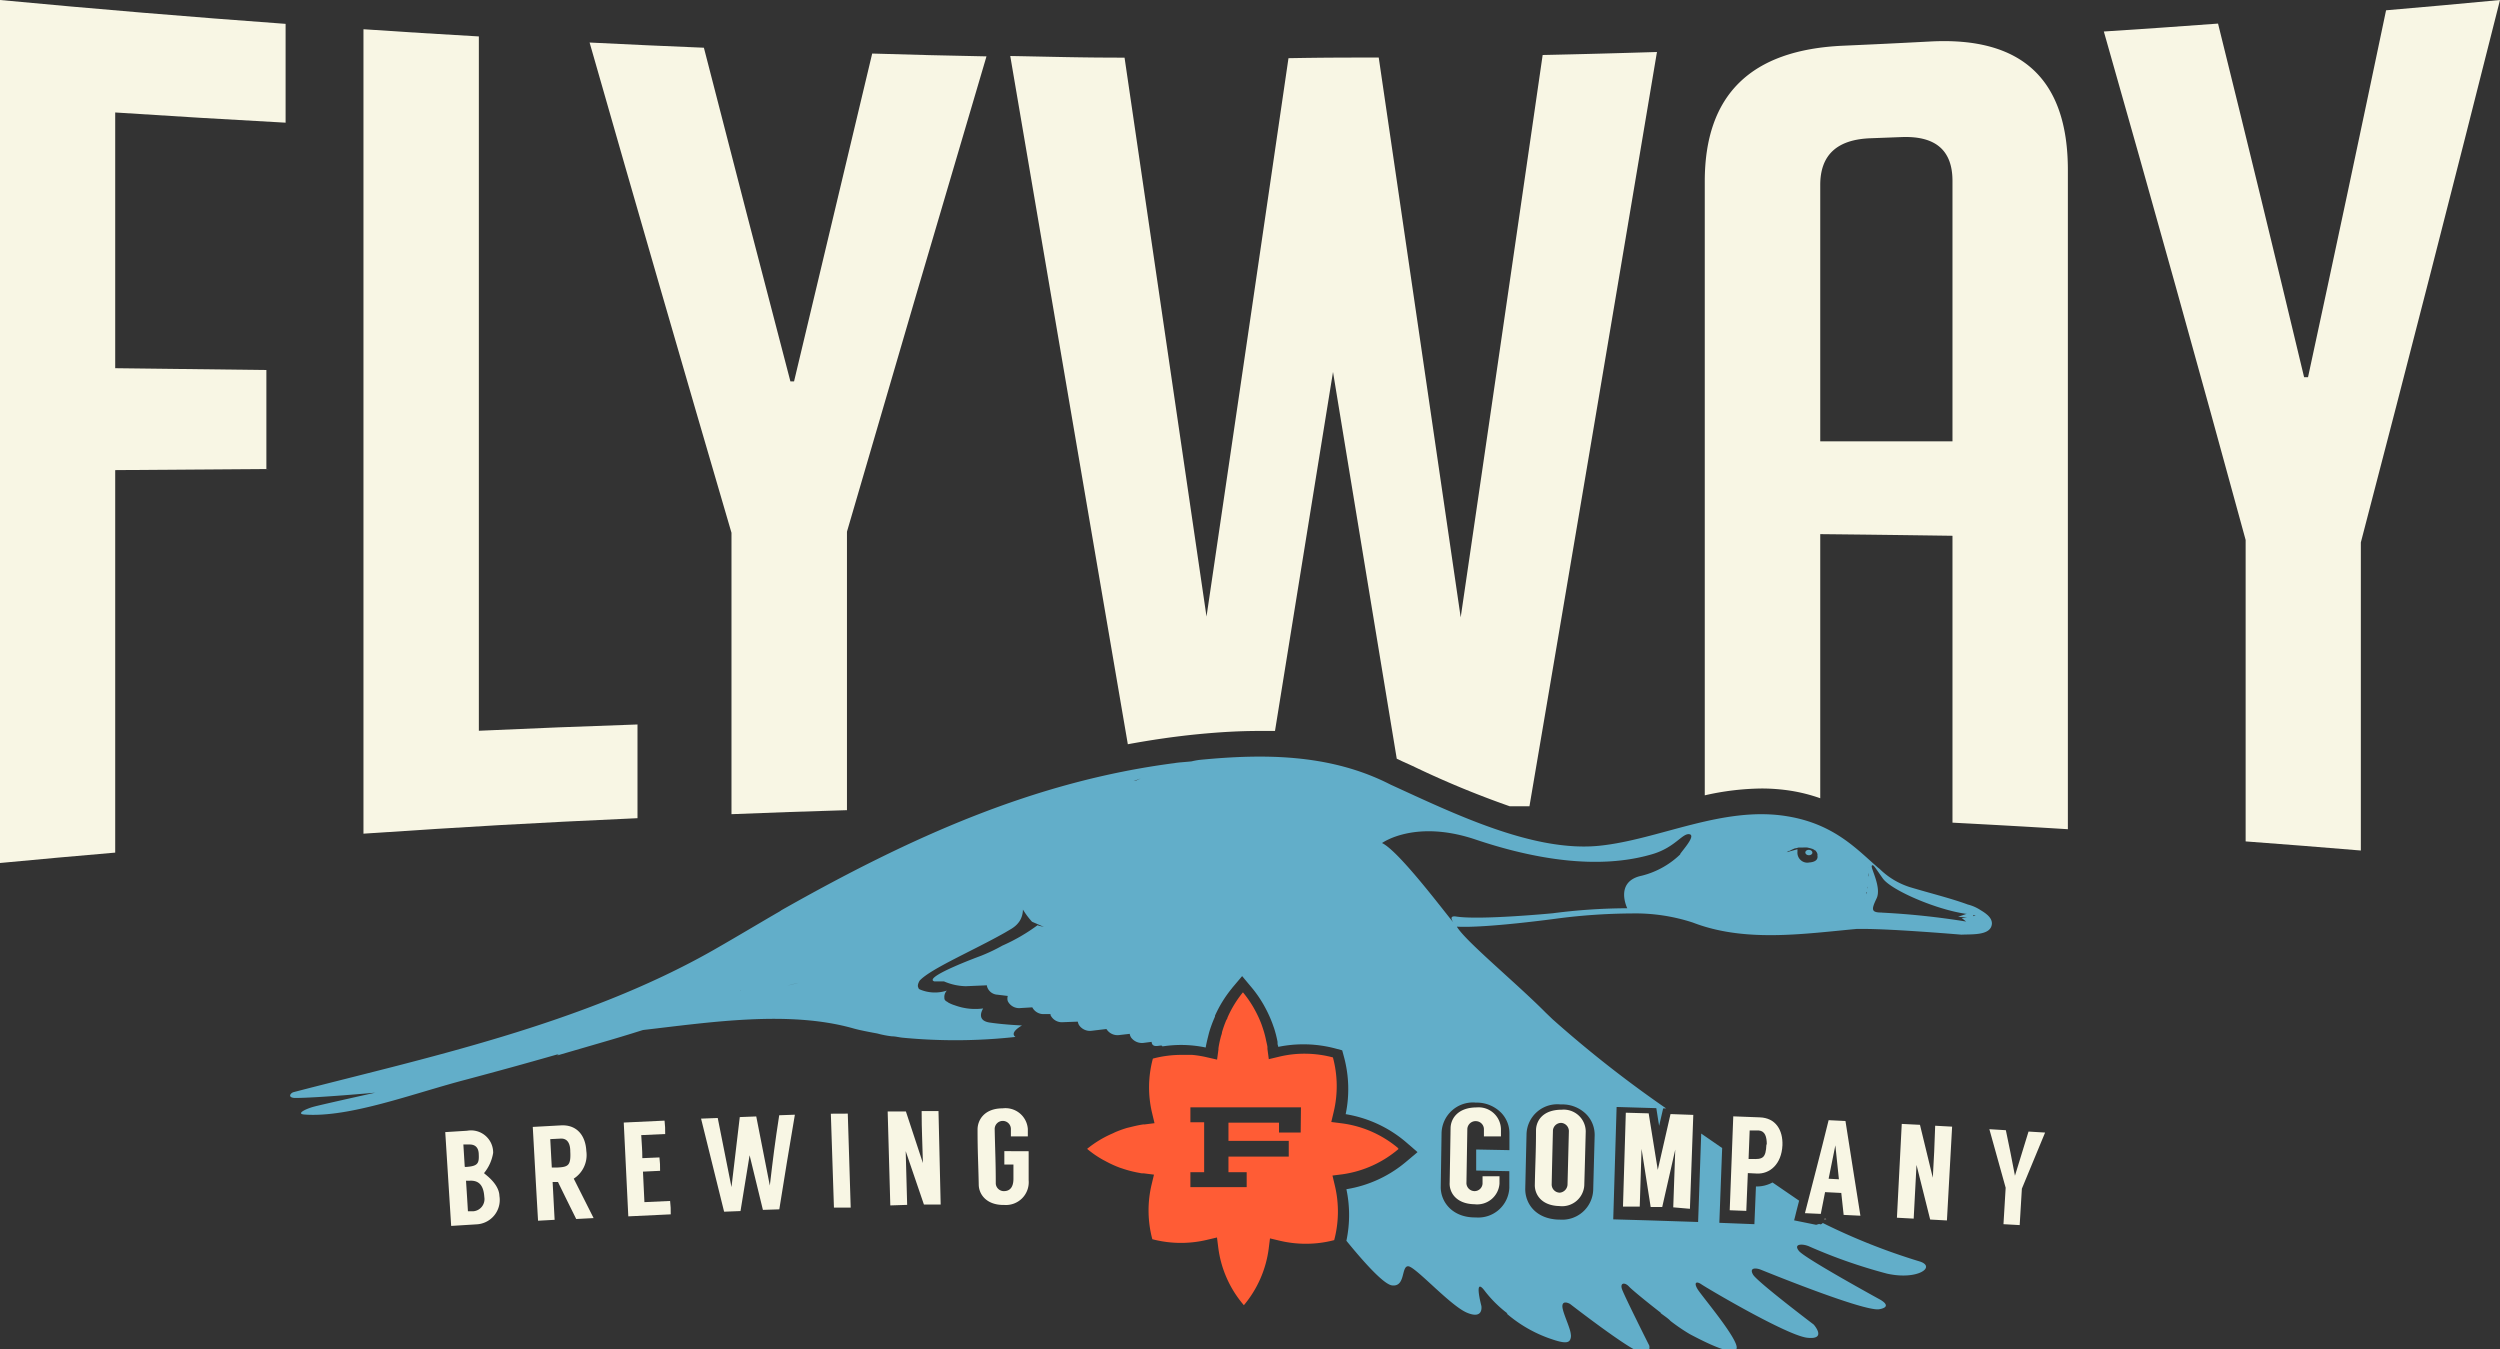
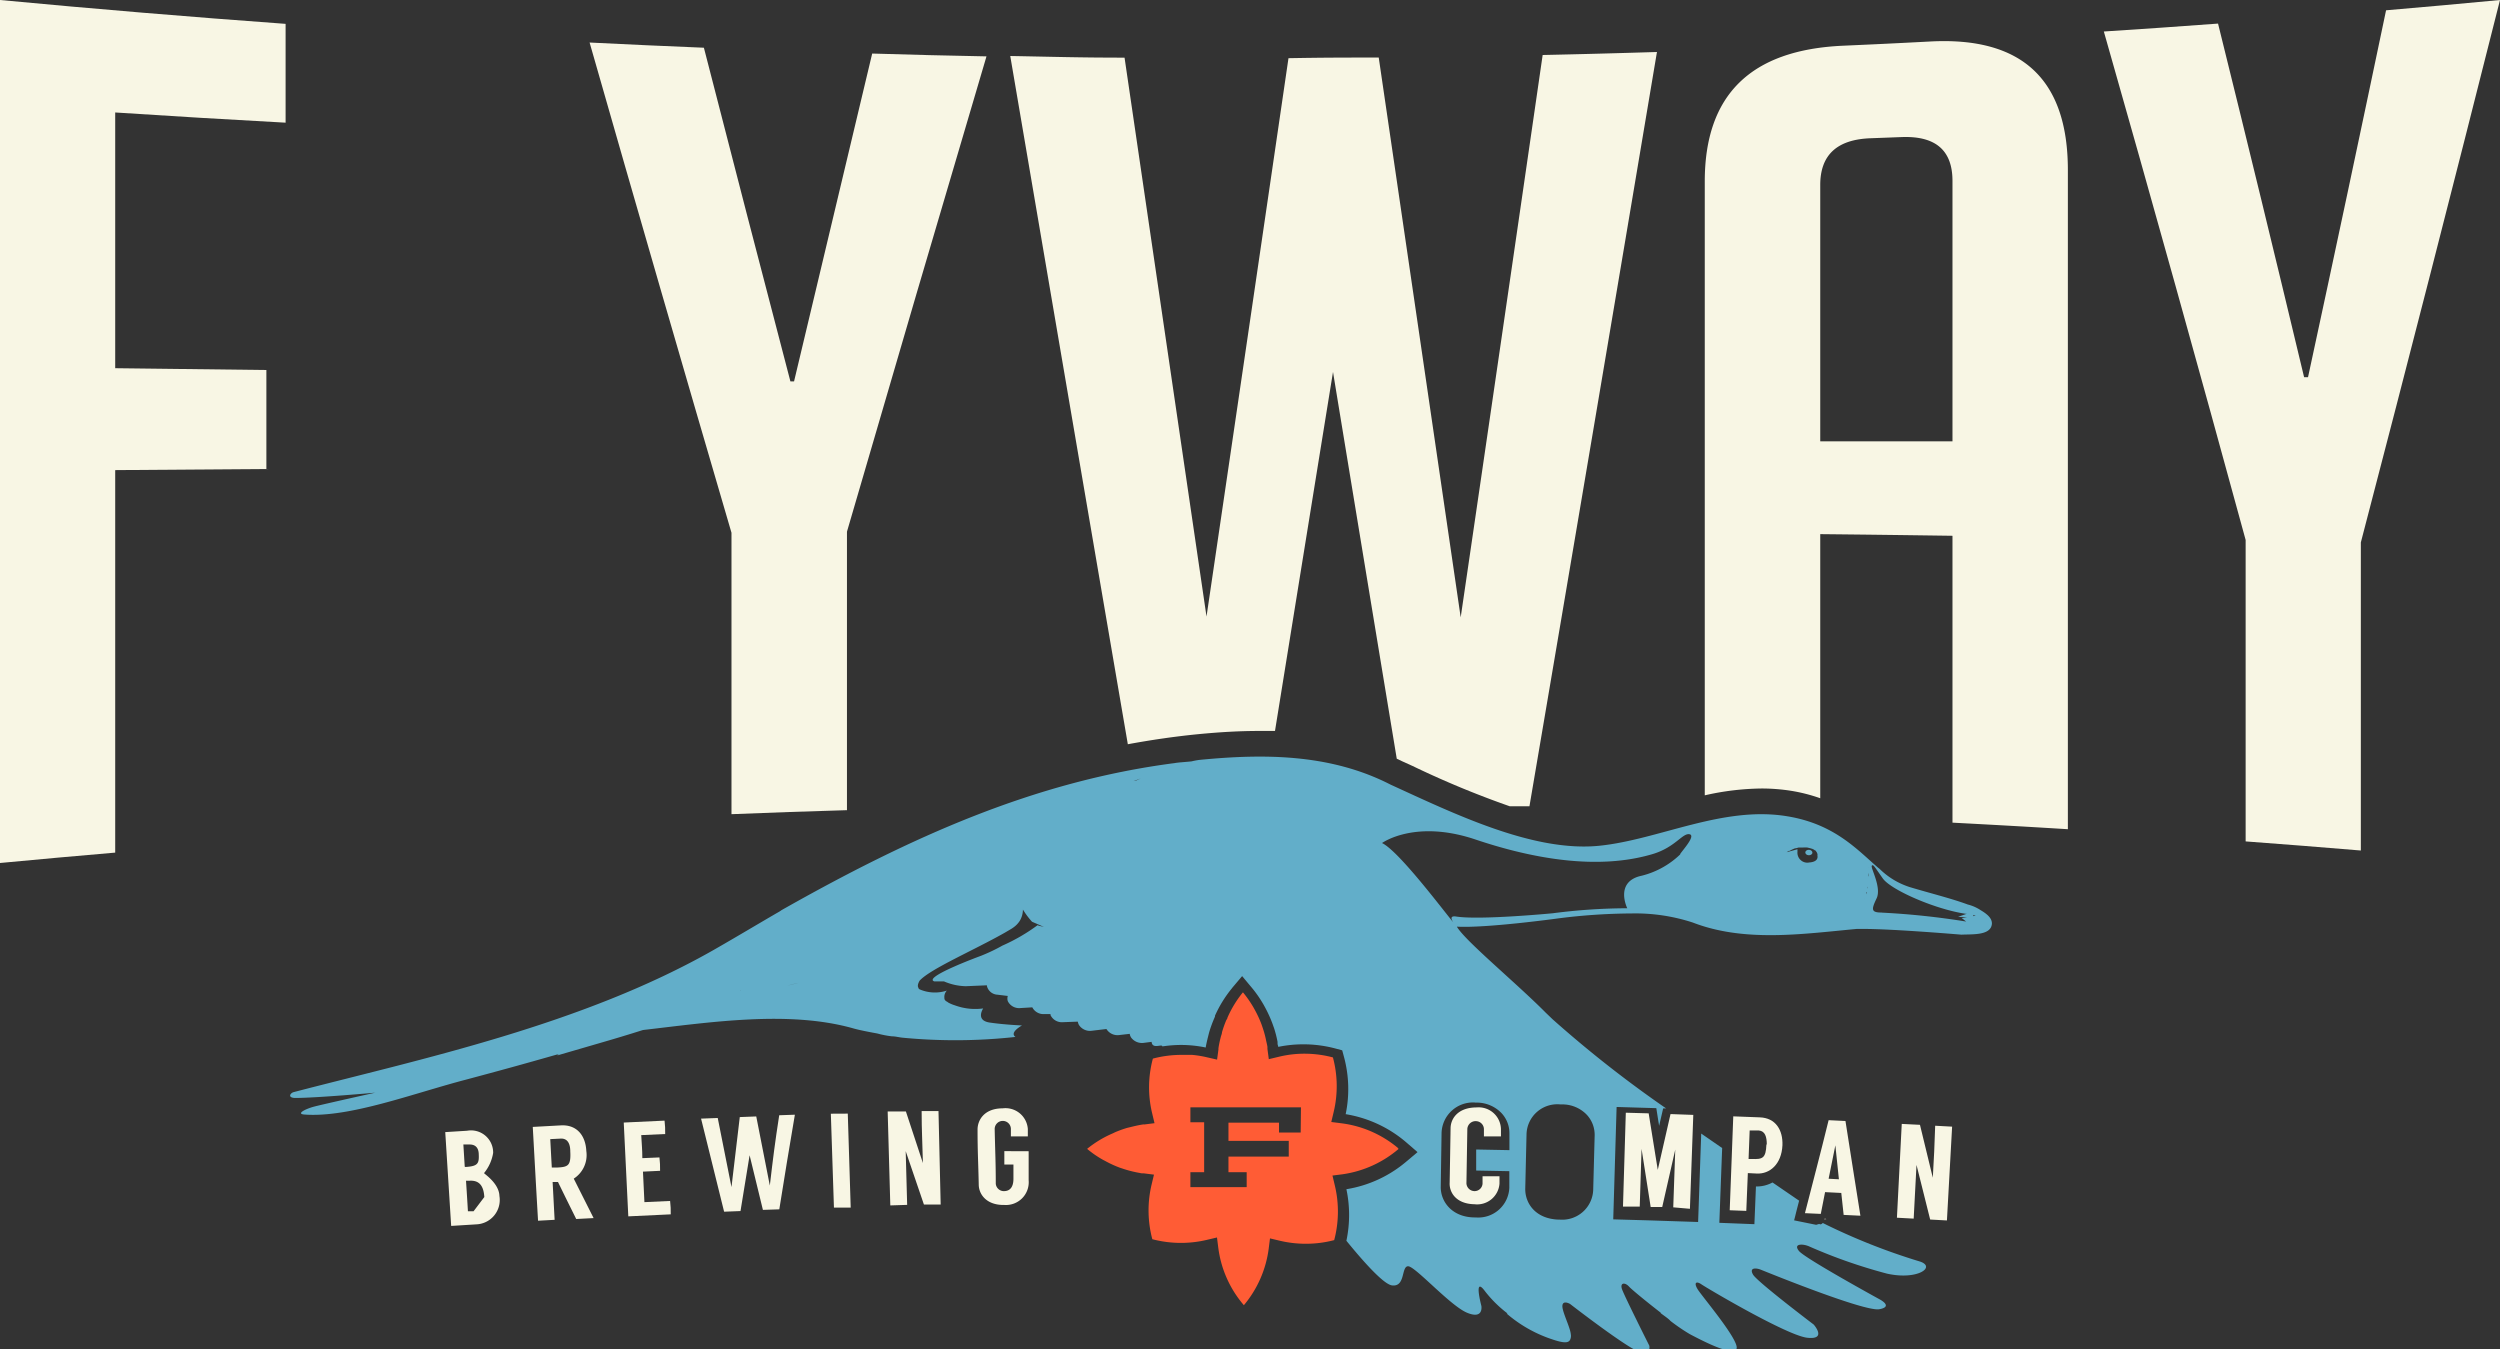
<svg xmlns="http://www.w3.org/2000/svg" viewBox="0 0 274.51 148.13">
  <rect x="0" y="0" width="274.51" height="148.13" fill="#333333" stroke="none" />
  <defs>
    <style>.cls-1{fill:#f8f6e4;}.cls-2{fill:#62aec9;}.cls-3{fill:#ff5c35;}</style>
  </defs>
  <title>logo-footer</title>
  <g id="Camada_2" data-name="Camada 2">
    <g id="Layer_1" data-name="Layer 1">
      <path class="cls-1" d="M131.52,80.62c2.57-.25,4.73-.36,6.78-.36.58,0,1.14,0,1.7,0q3.18-19.71,6.37-39.42,3.49,21.24,7,42.47l.55.26,1.17.53a102.68,102.68,0,0,0,10.68,4.43l2.17,0q7.05-41.4,14-82.82c-5,.15-7.53.22-12.55.33q-4.47,30.87-9,61.75-4.49-30.73-9-61.47c-4,0-5.94,0-9.91.07q-4.48,30.66-9,61.31-4.5-30.69-9-61.37c-5,0-7.53-.09-12.55-.18Q117.38,44,123.84,81.72C126.34,81.26,128.89,80.88,131.52,80.62Z" />
      <path class="cls-1" d="M80.32,89.4c5.07-.2,7.61-.29,12.68-.44V58.38q7.6-26.11,15.32-52.19c-5-.1-7.53-.16-12.55-.31q-4.3,18-8.58,36h-.4Q82,23.58,77.29,5.24c-5-.21-7.53-.32-12.55-.57q7.7,26.94,15.58,53.83Z" />
      <path class="cls-1" d="M262,1.13q-4.22,20.16-8.57,40.29H253Q248.36,22,243.55,2.59c-5,.37-7.52.54-12.54.87q7.94,27.87,15.57,55.83v33.1c5.06.38,7.59.58,12.65,1V59.56Q267,29.81,274.51,0C269.51.47,267,.7,262,1.13Z" />
      <path class="cls-1" d="M211.88,4.56c-3.8.2-5.7.29-9.5.46-10.12.45-15.19,5.37-15.19,14.91v67.4a29.34,29.34,0,0,1,6.24-.75,21,21,0,0,1,3.22.25,18.44,18.44,0,0,1,3.22.82v-29c5.81.06,8.71.1,14.52.18V90.33c5.07.27,7.6.41,12.67.72V18.67C227.06,8.69,222,4,211.88,4.56Zm2.51,43.9-14.52,0V20.31c0-3.3,1.85-5,5.54-5.13l3.43-.13c3.7-.13,5.55,1.46,5.55,4.81Z" />
-       <path class="cls-1" d="M70,79.55c-7,.24-10.45.38-17.42.69V4c-5.07-.29-7.6-.45-12.67-.79V91.54c12-.8,18-1.15,30.09-1.7Z" />
      <path class="cls-1" d="M0,94.76c5.06-.48,7.59-.7,12.65-1.14v-42l16.6-.12V40.63l-16.6-.2V12.35c7.48.48,11.22.71,18.71,1.12V2.62Q15.67,1.48,0,0Z" />
      <path class="cls-2" d="M198.63,93.31c-.22,0-.4.12-.4.29s.16.3.38.31.4-.12.4-.29S198.84,93.32,198.63,93.31Z" />
      <path class="cls-1" d="M200.18,133.88l.06,0,0,0Z" />
      <path class="cls-1" d="M200.28,133.87h.25A.19.19,0,0,0,200.28,133.87Z" />
      <path class="cls-2" d="M218.72,101.41c0-.56-.44-1-1.24-1.47a4.53,4.53,0,0,0-1.41-.62h0c-1.77-.66-4.17-1.25-6.36-1.91a8.35,8.35,0,0,1-3.32-2l-.21-.17h0l-.05,0h.05c-2.31-2-4.81-4.79-10-5.62-7.05-1.14-14,2.56-20.5,3.24-7.26.77-16-3.51-23-6.71-6.63-3.4-13.93-3.39-20.88-2.72a7.15,7.15,0,0,0-.95.17c-.5.06-1.54.12-1.86.19-15.43,2-29,8.13-43.18,16.15l-.17.12c-2.25,1.3-4.66,2.75-7.23,4.22-14.49,8.27-32.21,12-46.17,15.64-.35.09-.71.61.15.64,2.4,0,8.81-.58,8.81-.58s-5.73,1.27-6.71,1.53-2,.8-1.07.87c4.94.37,11.92-2.31,17.74-3.83,4-1.07,6-1.62,10-2.76l.1,0,.11,0-.21.11,4.5-1.31v0c2-.58,3-.88,4.94-1.49,7.45-.86,16-2.17,23.06-.19.65.19,1.68.39,2.67.57a10.53,10.53,0,0,0,1.58.31c.39,0,.78.11,1.17.15a60.44,60.44,0,0,0,12.42-.08h0c-.7-.5.72-1.26.72-1.26h0s-1.93-.08-3.55-.32h0c-1.6-.24-.71-1.55-.71-1.55h0a6.46,6.46,0,0,1-3.11-.34h0a3.45,3.45,0,0,1-.62-.25l-.07,0h0l.06,0a1.46,1.46,0,0,1-.26-.18l0,0h0l-.05,0s0,0,0,0h0s0,0,0,0l0,0h0a.8.8,0,0,1-.13-.13h0l0,0v0l0,0v0l0,0h0l.05.06-.07-.09-.06-.1,0,0s0,0,0,0h0v0l0-.11a1,1,0,0,1,.27-.82h0a4.21,4.21,0,0,1-3-.14h0l-.1-.07h0l0-.06h0c-.16-.21-.07-.51.11-.82,1.19-1.3,5.92-3.32,9.34-5.26l0,0,.68-.4a3.19,3.19,0,0,0,.38-.26h0a2.56,2.56,0,0,0,.57-.61h0a2.39,2.39,0,0,0,.37-1.28,8.63,8.63,0,0,0,1,1.34l1.61.7h0c-.07-.13-.89-.23-1-.32a20.25,20.25,0,0,1-3.86,2.24,19.5,19.5,0,0,1-2.35,1.12s-6.42,2.35-5.14,2.81l.61,0h.46a6.38,6.38,0,0,0,2.4.53l2.32-.1a.28.28,0,0,0,0,.09,1.25,1.25,0,0,0,1.14.94l1.15.14a.94.94,0,0,0,0,.57,1.38,1.38,0,0,0,1.37.76l1.32-.08,0,0a1.38,1.38,0,0,0,1.32.74l.68,0,0,.11a1.38,1.38,0,0,0,1.37.78l1.63-.06a1.18,1.18,0,0,0,.12.36,1.44,1.44,0,0,0,1.42.64l1.6-.19a1.43,1.43,0,0,0,1.43.66l1.13-.13a1,1,0,0,0,.16.42,1.48,1.48,0,0,0,1.38.57l.86-.11c.08.86,1.16.18,1.18.5a14,14,0,0,1,2-.16,13.39,13.39,0,0,1,2.76.28c.07-.41.16-.79.24-1.11s.1-.41.15-.59a13.46,13.46,0,0,1,.53-1.46l.1-.24,0-.09a13.26,13.26,0,0,1,1.85-3l.06-.08,1.07-1.27,1.06,1.27a12.92,12.92,0,0,1,1.37,2l.07.13,0,0a13.72,13.72,0,0,1,.82,1.79c.06.16.11.32.18.5a12.23,12.23,0,0,1,.39,1.53l0,.18c0,.12.06.25.08.37a13.71,13.71,0,0,1,6.24.17l.78.21.21.78a13.52,13.52,0,0,1,.17,6.23,13.56,13.56,0,0,1,6.54,3l1.16,1,0,0,.19.17-1.27,1.07a13.48,13.48,0,0,1-6.54,3,13.66,13.66,0,0,1,0,5.66c1.53,1.88,4,4.76,5,4.9,1.51.2,1-2.08,1.77-2.1s4.61,4.32,6.47,5.1,1.58-.75,1.58-.75-.89-3.34.39-1.62a13.21,13.21,0,0,0,2.49,2.46h-.11a14.74,14.74,0,0,0,4.48,2.65c1.94.71,2.44.65,2.57,0a1,1,0,0,0,0-.38c-.07-.79-1-2.55-.92-3.16s.84-.16.84-.16,6.45,5,7.7,5.29,1-.71,1-.71-2.76-5.5-3-6.21.32-.78.78-.27c.26.29,1.87,1.62,3.5,2.88h0c-.26-.07.76.54,1.05.89a20.42,20.42,0,0,0,2.13,1.45c1.08.57,3.48,1.82,4.52,1.83.37,0,.6-.06.62-.34.05-1.11-3.83-5.67-4.29-6.42s-.14-.93.42-.54,9.38,5.61,11.61,5.86.71-1.45.71-1.45-6.18-4.68-6.65-5.47.3-.77.85-.55,11.37,4.63,13,4.34,0-1.11,0-1.11-8.14-4.46-8.81-5.28.39-.82,1.09-.52a57.56,57.56,0,0,0,8.57,3c3.39.76,5.48-.77,3.55-1.35a68.71,68.71,0,0,1-10.6-4.21c-.11.1-.22.21-.39.1l-.34.1L197,134l.11-.42c.15-.62.3-1.19.44-1.74l-2.92-2a3.62,3.62,0,0,1-1.7.44h-.12l-.17,4.14-3.85-.15.31-8.21-2.3-1.59-.34,9.71L181,134h0l-3.86-.11.37-12.34,4.36.13.13.83q.09.6.18,1.11l.44-1.91h.33a128.51,128.51,0,0,1-12.47-9.79l-.74-.71c-3.2-3.23-8.65-7.72-9.71-9.36l-.06-.1c3.22.18,11-.89,11-.89a65.76,65.76,0,0,1,8.19-.56,20.28,20.28,0,0,1,6.72,1c5.73,2.21,12.13,1.24,18,.7.2,0,.46,0,.74,0h0c3.32,0,10.75.63,10.75.63C216.61,102.57,218.64,102.74,218.72,101.41ZM111.34,113.53h0l0,0S111.34,113.52,111.34,113.53ZM104,109.82h0Zm-.4-.47v0h0Zm0-.14a.06.06,0,0,0,0,0h0s0,0,0-.05Zm21.14-23.5-.28.06.8-.29Zm-43.41,23a.41.41,0,0,0,0,.11.63.63,0,0,1,0-.27A.88.88,0,0,0,81.3,108.7Zm4.57-.32c.63-.19,1.24-.35,1.79-.47h0C87.12,108.06,86.52,108.21,85.87,108.38Zm81.72,16.11a3.38,3.38,0,0,1,3.72-3.23h.15a3.7,3.7,0,0,1,2.72,1.11,3.23,3.23,0,0,1,.89,2.29l-.16,6a3.4,3.4,0,0,1-3.64,3.25h-.12c-2.6-.07-3.74-1.82-3.7-3.43Zm-5.65-3.43h.11a3.78,3.78,0,0,1,2.75,1.11,3.22,3.22,0,0,1,.91,2.29l0,1.82-3.65-.07,0,2.31,3.64.07,0,1.82a3.41,3.41,0,0,1-3.68,3.26h-.09c-2.51,0-3.79-1.73-3.76-3.38l.09-5.91A3.45,3.45,0,0,1,161.94,121.06Zm22.54-27.27A9.34,9.34,0,0,1,180,96.22c-2.68.76-1.32,3.51-1.32,3.51l0,0a64.6,64.6,0,0,0-8.18.55s-8,.77-10.6.36c-.58-.09-.64.15-.33.63-1.1-1.32-6-7.85-7.82-8.7,0,0,3.61-2.64,10.29-.38,6.1,2.05,13.33,3.42,19.46,1.58,2.44-.74,3.24-2.3,4-2.17S184.75,93.36,184.48,93.79Zm14.08.92a1.1,1.1,0,0,1-1.22-1.21h0a1.78,1.78,0,0,1,0-.2h0v-.06l-1.19.33h0l.12-.08.12-.07.09,0a3.27,3.27,0,0,1,.62-.29l.08,0,.29-.08.12,0,.3,0H198a3,3,0,0,1,.42,0,.94.94,0,0,1,.24.06l.07,0,.15.06.07,0a.57.57,0,0,1,.13.08l.06,0,.12.1.05,0,.1.11,0,0,.09.14,0,0,.06.15v0a.47.47,0,0,1,0,.17C199.65,94.38,199.34,94.68,198.56,94.71Zm5.35,5.35h0c.09-.1.17-.21.25-.31C204.08,99.85,204,100,203.91,100.06Zm13,.45-.27.08a.5.5,0,0,0,0-.12ZM204.7,98.77h0l0-.1S204.71,98.73,204.7,98.77Zm.2-.58h0c0-.09,0-.18.07-.26h0C205,98,204.92,98.1,204.9,98.19Zm.13-.56h0c0-.09,0-.18.05-.27C205.08,97.44,205.05,97.53,205,97.63Zm.15-1h0c0-.08,0-.16,0-.23S205.18,96.56,205.18,96.64Zm0-.42h0c0-.12,0-.25,0-.35C205.22,96,205.21,96.09,205.21,96.22Zm0-1h0l0,0h0A.08.08,0,0,1,205.23,95.22Zm.09-.13s0,0,0,0l0,0h0Zm1.33,5.12c-1.18,0-1.11-.36-.54-1.56s-.69-3.37-.53-3.58.32.15,1.22,1.41,5.87,3.44,9.25,3.89h-.11l-.89.31,1,.07-.59.07.48.38A84.94,84.94,0,0,0,206.65,100.21Z" />
-       <path class="cls-1" d="M53.15,128.81a4.66,4.66,0,0,0,1-2.22,2.43,2.43,0,0,0-2.86-2.43l-2.4.15.65,10.3,2.74-.17a2.68,2.68,0,0,0,2.56-3.11C54.8,129.91,53.15,128.89,53.15,128.81Zm-2.12-.7-.15-2.44.69,0c.65,0,1,.38,1,1.12.05,1-.15,1.27-1.46,1.35ZM52,133l-.62,0c-.08-1.34-.12-2-.21-3.35l.37,0c1.18-.08,1.57.68,1.64,1.79A1.34,1.34,0,0,1,52,133Z" />
+       <path class="cls-1" d="M53.15,128.81a4.66,4.66,0,0,0,1-2.22,2.43,2.43,0,0,0-2.86-2.43l-2.4.15.65,10.3,2.74-.17a2.68,2.68,0,0,0,2.56-3.11C54.8,129.91,53.15,128.89,53.15,128.81Zm-2.12-.7-.15-2.44.69,0c.65,0,1,.38,1,1.12.05,1-.15,1.27-1.46,1.35ZM52,133l-.62,0c-.08-1.34-.12-2-.21-3.35l.37,0c1.18-.08,1.57.68,1.64,1.79Z" />
      <path class="cls-1" d="M64.38,126.38c-.08-1.65-1-2.9-2.78-2.81l-3.1.17c.23,4.12.34,6.18.58,10.3l1.82-.1c-.09-1.66-.13-2.49-.22-4.15l.59,0c.79,1.62,1.19,2.43,2,4.06l1.91-.1L63,129.42A3.08,3.08,0,0,0,64.38,126.38Zm-3.2,1.82-.59,0c-.07-1.24-.1-1.87-.17-3.12l1.2-.06c.73,0,1,.6,1,1.42C62.7,128,62.38,128.14,61.18,128.2Z" />
      <path class="cls-1" d="M70.76,132c-.06-1.34-.09-2-.16-3.35l1.88-.09c0-.59,0-.88-.07-1.47l-1.88.08c0-1-.07-1.52-.12-2.53l2.63-.12c0-.59,0-.88-.07-1.47l-4.48.21.5,10.3,4.66-.22c0-.59,0-.88-.07-1.47Z" />
      <path class="cls-1" d="M84.53,130.18h0c-.59-3-.89-4.56-1.49-7.59l-1.81.07c-.37,3.07-.55,4.61-.91,7.69h0c-.6-3-.91-4.56-1.51-7.59l-1.83.07c1,4.09,1.53,6.13,2.53,10.22l1.8-.07c.39-2.45.59-3.68,1-6.13.58,2.41.88,3.62,1.46,6l1.8-.06c.67-4.16,1-6.23,1.71-10.39l-1.72.06C85.08,125.57,84.89,127.11,84.53,130.18Z" />
      <path class="cls-1" d="M91.23,122.29c.14,4.13.2,6.19.34,10.31l1.84,0c-.13-4.13-.2-6.19-.32-10.32Z" />
      <path class="cls-1" d="M101.2,122c0,2.28.09,3.42.14,5.71h0c-.74-2.27-1.12-3.4-1.87-5.67l-2,0c.12,4.13.18,6.19.29,10.32l1.85-.06c-.07-2.36-.1-3.54-.16-5.9h0c.79,2.34,1.19,3.51,2,5.86l1.84,0L103.05,122Z" />
      <path class="cls-1" d="M110.28,126.4c0,.59,0,.89,0,1.47h1c0,.63,0,.94,0,1.57,0,.84-.33,1.33-1,1.35a.89.89,0,0,1-.94-.82c0-2.38-.07-3.57-.12-6a.89.89,0,0,1,1.78,0c0,.32,0,.49,0,.81l1.86,0c0-.33,0-.49,0-.81a2.46,2.46,0,0,0-2.76-2.27c-2.06,0-2.78,1.33-2.76,2.37,0,2.39.08,3.58.13,6,0,1,.78,2.28,2.83,2.24a2.5,2.5,0,0,0,2.65-2.71l0-3.19Z" />
      <path class="cls-1" d="M161.9,132.23a2.46,2.46,0,0,0,2.75-2.26c0-.33,0-.49,0-.81l-1.86,0c0,.32,0,.49,0,.81a.88.88,0,0,1-.85.82.9.9,0,0,1-.92-.85l.1-6a.91.91,0,0,1,1-.83.89.89,0,0,1,.82.86c0,.32,0,.48,0,.81l1.87,0c0-.33,0-.49,0-.82a2.45,2.45,0,0,0-2.67-2.36c-2.05,0-2.84,1.22-2.86,2.26l-.1,6C159.12,130.91,159.86,132.19,161.9,132.23Z" />
-       <path class="cls-1" d="M171.23,132.43a2.44,2.44,0,0,0,2.73-2.26c.07-2.38.1-3.57.16-5.95a2.42,2.42,0,0,0-2.63-2.37c-2.05,0-2.8,1.17-2.83,2.23,0,2.39-.08,3.57-.13,6C168.5,131.1,169.2,132.38,171.23,132.43Zm-.71-8.32a.9.9,0,0,1,.94-.81.91.91,0,0,1,.81.89l-.15,5.9a.94.94,0,0,1-.85.87.9.9,0,0,1-.89-.91C170.43,127.68,170.46,126.49,170.52,124.11Z" />
      <path class="cls-1" d="M185.56,132.73c.15-4.13.22-6.19.37-10.31l-2.5-.09-1.4,6.13h0c-.39-2.48-.59-3.72-1-6.21l-2.51-.07c-.12,4.12-.18,6.18-.31,10.31l1.84,0c.08-2.54.13-3.81.2-6.34h0c.4,2.55.59,3.83,1,6.38l1.27,0c.57-2.52.85-3.78,1.43-6.3-.09,2.53-.13,3.8-.22,6.34Z" />
      <path class="cls-1" d="M190.32,122.58c-.16,4.12-.23,6.18-.39,10.31l1.82.07c.07-1.66.1-2.49.17-4.15l1,.05c1.39.06,2.7-1,2.8-3.11.06-1.65-.73-3-2.49-3.06Zm3.64,3.09c-.06,1.51-.41,1.64-1.61,1.59H192c.05-1.25.07-1.88.12-3.13l1,0C193.83,124.19,194,124.85,194,125.67Z" />
      <path class="cls-1" d="M200.79,123c-1,4.08-1.56,6.12-2.6,10.21l1.74.08.47-2.39,1.78.09c.1,1,.16,1.45.26,2.41l1.84.09c-.65-4.16-1-6.24-1.64-10.4Zm0,6.43c.29-1.47.44-2.2.74-3.67h0c.15,1.49.23,2.24.39,3.73Z" />
      <path class="cls-1" d="M212.23,129.32h0c-.56-2.33-.84-3.48-1.41-5.81l-2-.1c-.21,4.12-.32,6.18-.53,10.3l1.84.1c.13-2.36.19-3.54.31-5.9h0l1.5,6,1.84.1c.23-4.12.34-6.18.57-10.3l-1.86-.1C212.42,125.89,212.36,127,212.23,129.32Z" />
-       <path class="cls-1" d="M221.25,129.1h0c-.38-2-.58-3-1-5l-1.81-.11c.72,2.57,1.07,3.86,1.79,6.43-.1,1.6-.15,2.4-.24,4l1.78.1c.1-1.6.15-2.39.24-4l2.55-6.16-1.82-.11Z" />
      <path class="cls-3" d="M153.58,126.15l-.11-.08.05,0a12,12,0,0,0-6.23-2.73l-1.11-.14.26-1.09a12.14,12.14,0,0,0-.08-6,12.15,12.15,0,0,0-3.12-.41,11.84,11.84,0,0,0-2.83.34l-1.09.26-.15-1.12c0-.07,0-.15,0-.22s-.08-.42-.13-.63a10.76,10.76,0,0,0-.36-1.38l-.15-.44a11.72,11.72,0,0,0-.74-1.61l-.08-.15a12.09,12.09,0,0,0-1.23-1.79,11.93,11.93,0,0,0-1.7,2.78c0,.1-.09.2-.14.3a12.57,12.57,0,0,0-.46,1.3c0,.17-.09.34-.13.52a10.67,10.67,0,0,0-.26,1.25s0,.09,0,.13l-.15,1.11-1.09-.25a11.58,11.58,0,0,0-1.65-.27l-.2,0c-.33,0-.66,0-1,0a12.13,12.13,0,0,0-3.11.41,12.14,12.14,0,0,0-.08,6l.26,1.09-1.11.14a.8.8,0,0,0-.15,0c-.41.06-.81.15-1.22.25l-.54.13a12.64,12.64,0,0,0-1.3.47l-.27.13a11.77,11.77,0,0,0-2.81,1.7,11.15,11.15,0,0,0,1.81,1.24l.12.06a12.2,12.2,0,0,0,1.64.76l.42.14a12.91,12.91,0,0,0,1.39.37l.63.12.22,0,1.11.14-.26,1.09a12.26,12.26,0,0,0,.08,6,12.34,12.34,0,0,0,6,.07l1.1-.26.14,1.11a12,12,0,0,0,2.73,6.23l0,0,.08.1a12.06,12.06,0,0,0,2.73-6.23l.14-1.11,1.09.26a12.44,12.44,0,0,0,2.84.33,12.19,12.19,0,0,0,3.12-.4,12.26,12.26,0,0,0,.07-6l-.26-1.09,1.11-.14A12.09,12.09,0,0,0,153.58,126.15Zm-10.76-1.79h-2.38v-1.09h-5.55v2h6.62V127h-6.62v1.71h2v1.64h-6.18v-1.64h1.51v-5.48h-1.51v-1.64h12.14Z" />
    </g>
  </g>
</svg>